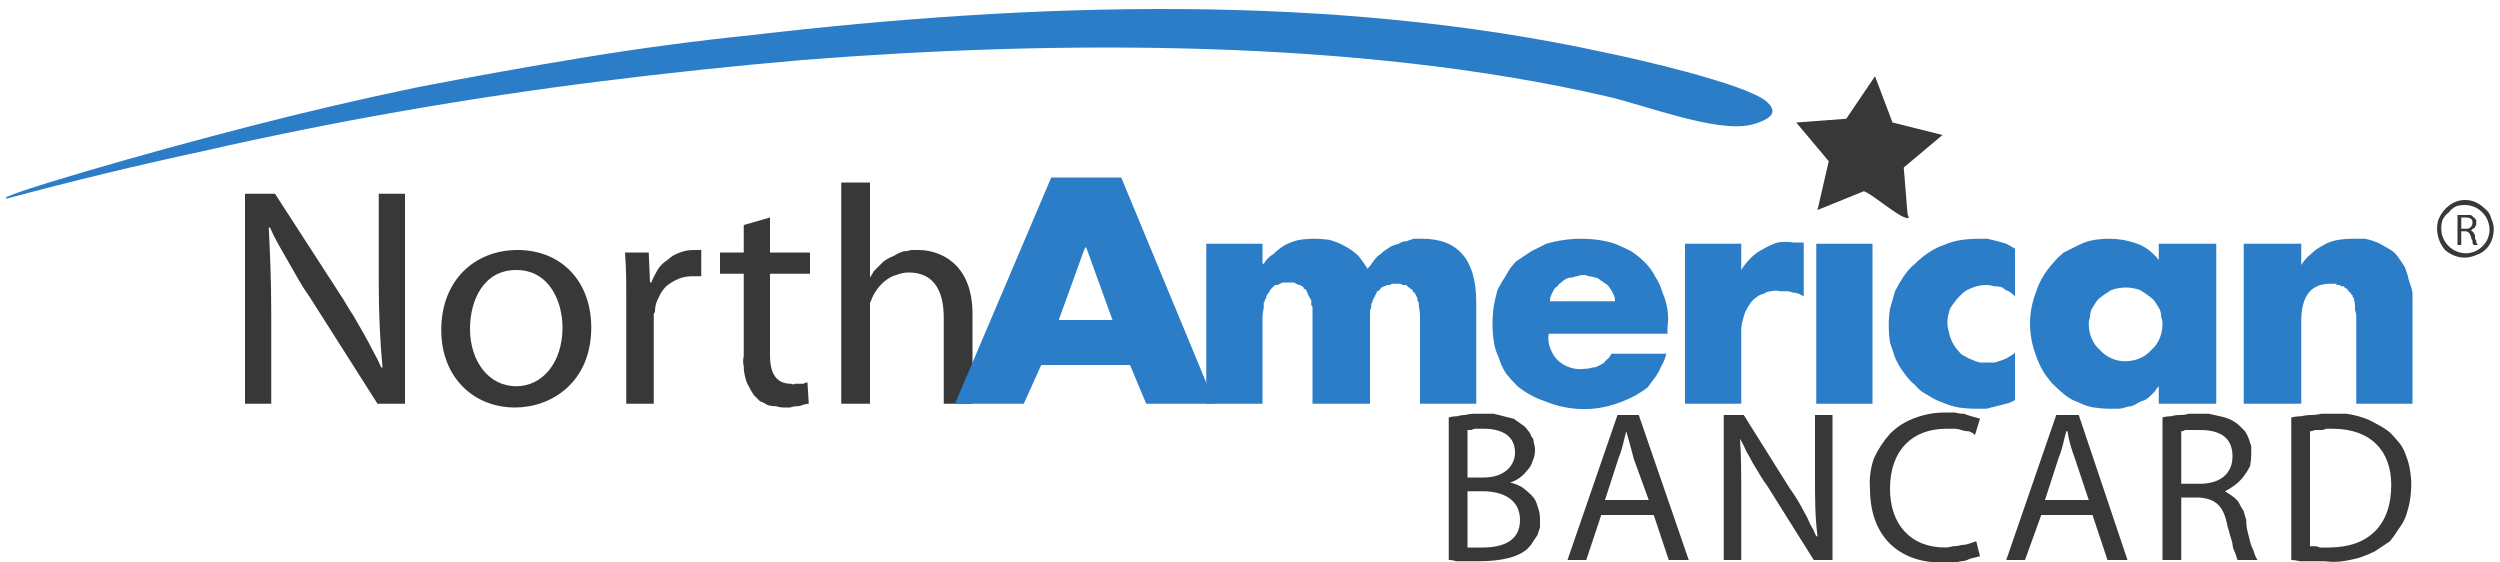
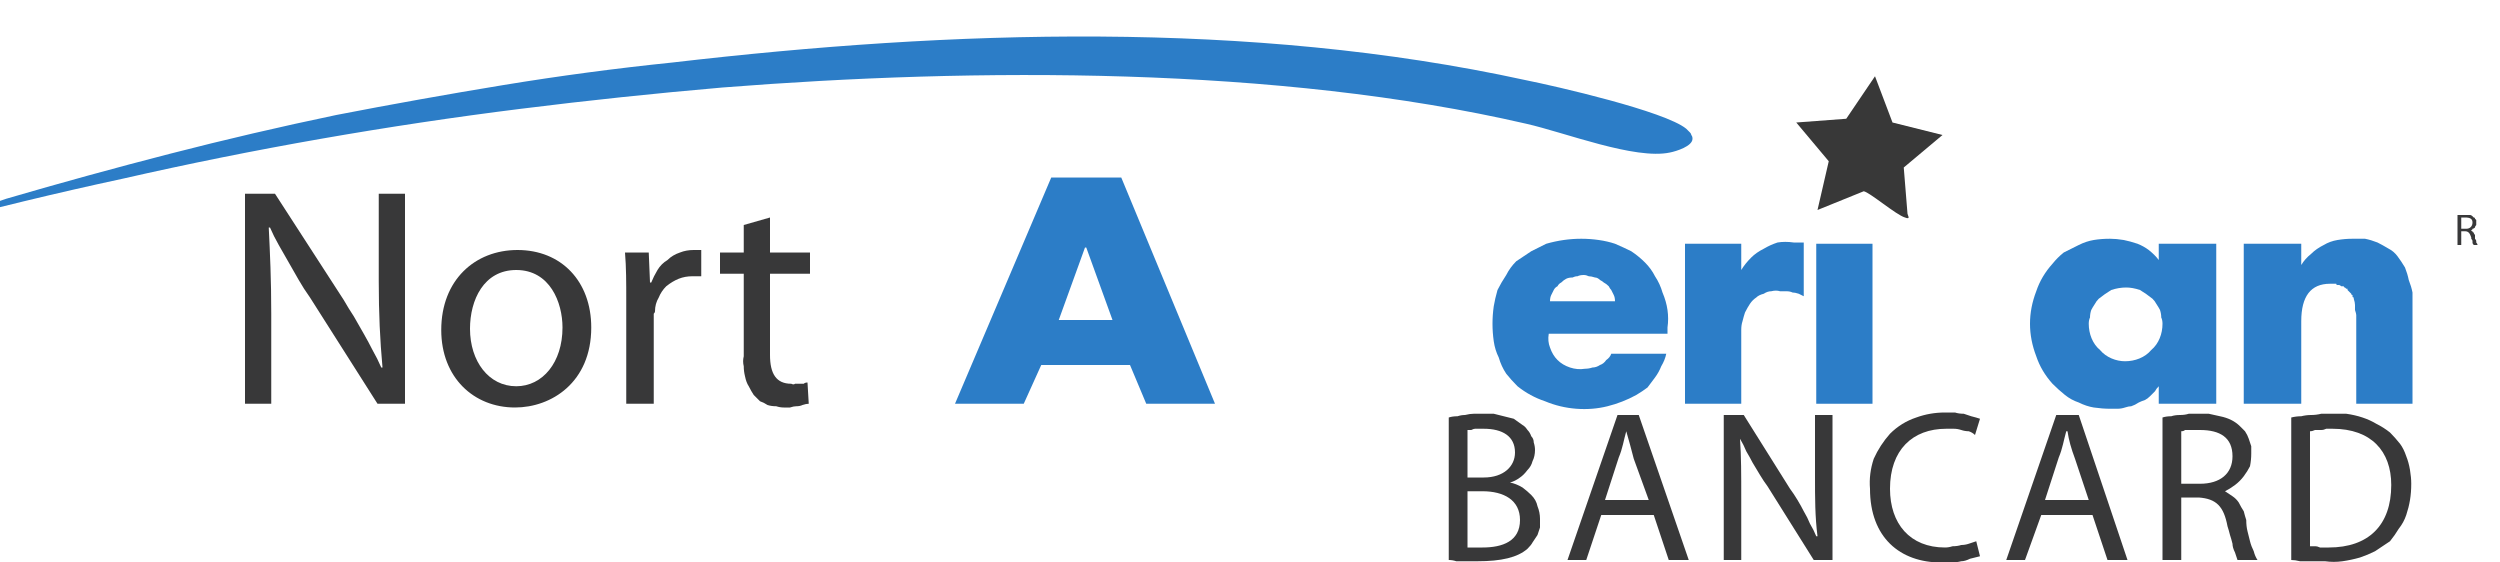
<svg xmlns="http://www.w3.org/2000/svg" version="1.2" viewBox="0 0 200 45" width="200" height="45">
  <defs>
    <clipPath clipPathUnits="userSpaceOnUse" id="cp1">
      <path d="m0-31h200v107.74h-200z" />
    </clipPath>
  </defs>
  <style>.a{fill:#383839}.b{fill:#2c7dc7}.c{fill:#383838}</style>
  <g clip-path="url(#cp1)">
    <path class="a" d="m19.6 32.3v-16.8h2.4l5.5 8.5q0.4 0.7 0.8 1.3 0.4 0.7 0.8 1.4 0.4 0.7 0.7 1.3 0.4 0.7 0.7 1.4h0.1c-0.2-2.2-0.3-4.3-0.3-6.9v-7h2.1v16.8h-2.2l-5.4-8.5q-0.5-0.7-0.9-1.4-0.4-0.7-0.8-1.4-0.4-0.7-0.8-1.4-0.4-0.7-0.7-1.4h-0.1c0.1 2.1 0.2 4.1 0.2 6.9v7.2z" />
    <path class="a" d="m47.3 26.2c0 4.4-3.2 6.4-6.1 6.4-3.3 0-5.9-2.4-5.9-6.2 0-4 2.7-6.4 6.1-6.4 3.5 0 5.9 2.5 5.9 6.2zm-9.7 0.1c0 2.6 1.5 4.6 3.7 4.6 2.1 0 3.7-1.9 3.7-4.7 0-2-1-4.6-3.7-4.6-2.6 0-3.7 2.4-3.7 4.7z" />
    <path class="a" d="m50.1 24c0-1.4 0-2.6-0.1-3.8h1.9l0.1 2.4h0.1q0.2-0.5 0.5-1 0.3-0.5 0.8-0.8 0.4-0.4 1-0.6 0.5-0.2 1.1-0.2 0.1 0 0.2 0 0 0 0.1 0 0.1 0 0.2 0 0 0 0.1 0v2.1q-0.1 0-0.2 0-0.1 0-0.2 0 0 0-0.1 0-0.1 0-0.2 0-0.6 0-1.1 0.2-0.5 0.2-1 0.6-0.4 0.4-0.6 0.9-0.3 0.5-0.3 1.1 0 0.1-0.1 0.2 0 0.1 0 0.3 0 0.1 0 0.2 0 0.1 0 0.3v6.4h-2.2z" />
    <path class="a" d="m61.6 17.4v2.8h3.2v1.7h-3.2v6.5c0 1.5 0.5 2.3 1.7 2.3q0.2 0.1 0.3 0 0.2 0 0.4 0 0.1 0 0.3 0 0.1-0.1 0.3-0.1l0.1 1.7q-0.2 0-0.5 0.1-0.2 0.1-0.5 0.1-0.2 0-0.5 0.1-0.2 0-0.5 0-0.3 0-0.6-0.1-0.4 0-0.7-0.1-0.3-0.2-0.6-0.3-0.2-0.2-0.5-0.5-0.2-0.3-0.4-0.7-0.2-0.3-0.3-0.8-0.1-0.4-0.1-0.8-0.1-0.4 0-0.8v-6.6h-1.9v-1.7h1.9v-2.2z" />
-     <path class="a" d="m67.3 14.6h2.3v7.6q0.2-0.3 0.3-0.5 0.2-0.2 0.4-0.4 0.2-0.2 0.4-0.4 0.3-0.2 0.5-0.3 0.3-0.1 0.6-0.3 0.2-0.1 0.5-0.2 0.3 0 0.6-0.1 0.3 0 0.6 0c1.6 0 4.3 1 4.3 5.1v7.2h-2.3v-6.9c0-2-0.7-3.6-2.8-3.6q-0.5 0-1 0.2-0.4 0.1-0.8 0.4-0.4 0.3-0.7 0.7-0.3 0.4-0.5 0.9 0 0.1-0.1 0.2 0 0.2 0 0.3 0 0.1 0 0.3 0 0.1 0 0.2v7.3h-2.3z" />
    <path class="a" d="m115.9 33.4q0.3-0.1 0.7-0.1 0.3-0.1 0.6-0.1 0.4-0.1 0.7-0.1 0.4 0 0.7 0 0.4 0 0.9 0 0.4 0.1 0.8 0.2 0.4 0.1 0.8 0.2 0.3 0.2 0.7 0.5 0.2 0.1 0.4 0.4 0.2 0.2 0.3 0.5 0.2 0.2 0.2 0.5 0.1 0.3 0.1 0.6 0 0.5-0.2 0.9-0.1 0.4-0.4 0.7-0.3 0.4-0.6 0.6-0.4 0.3-0.8 0.4 0.5 0.1 1 0.4 0.4 0.3 0.7 0.6 0.4 0.4 0.5 0.9 0.2 0.5 0.2 1 0 0.4 0 0.7-0.1 0.3-0.2 0.6-0.2 0.3-0.4 0.6-0.1 0.2-0.4 0.5c-0.8 0.7-2.1 1-4 1q-0.3 0-0.6 0-0.3 0-0.6 0-0.3 0-0.5 0-0.3-0.1-0.6-0.1zm1.5 4.8h1.3c1.6 0 2.5-0.9 2.5-2 0-1.3-1-1.9-2.5-1.9q-0.2 0-0.3 0-0.2 0-0.4 0-0.1 0-0.3 0.1-0.2 0-0.3 0zm0 5.6q0.1 0 0.3 0 0.1 0 0.3 0 0.2 0 0.3 0 0.2 0 0.3 0c1.6 0 3-0.5 3-2.2 0-1.6-1.3-2.3-3-2.3h-1.2z" />
    <path class="a" d="m128.1 41.2l-1.2 3.6h-1.5l4-11.6h1.7l4 11.6h-1.6l-1.2-3.6zm3.8-1.2l-1.2-3.3c-0.2-0.8-0.4-1.5-0.6-2.2-0.2 0.7-0.3 1.4-0.6 2.1l-1.1 3.4z" />
    <path class="a" d="m137.9 44.8v-11.6h1.6l3.7 5.9q0.3 0.4 0.6 0.9 0.3 0.5 0.5 0.9 0.3 0.5 0.5 1 0.3 0.5 0.5 1h0.1c-0.2-1.6-0.2-3-0.2-4.8v-4.9h1.4v11.6h-1.5l-3.7-5.9q-0.3-0.4-0.6-0.9-0.3-0.5-0.6-1-0.2-0.4-0.5-0.9-0.2-0.5-0.5-1c0.1 1.4 0.1 2.8 0.1 4.8v4.9z" />
    <path class="a" d="m158.4 44.5q-0.4 0.1-0.8 0.2-0.4 0.2-0.7 0.2-0.4 0.1-0.8 0.1-0.4 0-0.8 0c-3.3 0-5.7-2-5.7-5.9q-0.1-1.2 0.3-2.4 0.5-1.1 1.3-2 0.9-0.9 2.1-1.3 1.1-0.4 2.3-0.4 0.4 0 0.8 0 0.3 0.1 0.7 0.1 0.3 0.1 0.6 0.2 0.4 0.1 0.7 0.2l-0.4 1.3q-0.2-0.2-0.5-0.3-0.3 0-0.6-0.1-0.3-0.1-0.6-0.1-0.3 0-0.6 0c-2.7 0-4.5 1.7-4.5 4.8 0 2.8 1.6 4.7 4.4 4.7q0.3 0 0.6-0.1 0.4 0 0.7-0.1 0.3 0 0.6-0.1 0.3-0.1 0.6-0.2z" />
    <path class="a" d="m163.3 41.2l-1.3 3.6h-1.5l4-11.6h1.8l3.9 11.6h-1.6l-1.2-3.6zm3.8-1.2l-1.1-3.3c-0.3-0.8-0.5-1.5-0.6-2.2h-0.1c-0.2 0.7-0.3 1.4-0.6 2.1l-1.1 3.4z" />
    <path class="a" d="m173 33.4q0.3-0.1 0.7-0.1 0.3-0.1 0.7-0.1 0.4 0 0.7-0.1 0.4 0 0.8 0 0.4 0 0.8 0 0.5 0.1 0.9 0.2 0.5 0.1 0.9 0.3 0.4 0.2 0.7 0.5 0.2 0.2 0.4 0.4 0.2 0.3 0.3 0.6 0.1 0.3 0.2 0.6 0 0.3 0 0.6 0 0.5-0.1 1-0.2 0.4-0.5 0.8-0.3 0.4-0.7 0.7-0.4 0.3-0.8 0.5 0.3 0.2 0.6 0.4 0.3 0.2 0.5 0.5 0.2 0.4 0.4 0.7 0.1 0.4 0.2 0.7 0 0.5 0.1 0.9 0.1 0.4 0.2 0.8 0.1 0.4 0.3 0.8 0.1 0.4 0.3 0.7h-1.6q-0.1-0.3-0.2-0.6-0.2-0.4-0.2-0.7-0.1-0.4-0.2-0.7-0.1-0.4-0.2-0.7c-0.3-1.6-0.9-2.2-2.3-2.3h-1.4v5h-1.5zm1.5 5.3h1.5c1.6 0 2.6-0.8 2.6-2.2 0-1.5-1-2.1-2.6-2.1q-0.2 0-0.4 0-0.2 0-0.4 0-0.2 0-0.4 0-0.1 0.1-0.3 0.1z" />
    <path class="a" d="m183.3 33.4q0.4-0.1 0.8-0.1 0.4-0.1 0.8-0.1 0.4 0 0.8-0.1 0.4 0 0.8 0 0.6 0 1.2 0 0.7 0.1 1.3 0.3 0.6 0.2 1.1 0.5 0.6 0.3 1.1 0.7 0.4 0.4 0.8 0.9 0.3 0.4 0.5 1 0.2 0.5 0.3 1.1 0.1 0.6 0.1 1.1 0 0.7-0.1 1.3-0.1 0.6-0.3 1.2-0.2 0.6-0.6 1.1-0.3 0.5-0.7 1-0.6 0.4-1.2 0.8-0.6 0.3-1.2 0.5-0.7 0.2-1.4 0.3-0.7 0.1-1.4 0-0.3 0-0.7 0-0.3 0-0.6 0-0.4 0-0.7 0-0.4-0.1-0.7-0.1zm1.5 10.3q0.2 0 0.4 0 0.2 0 0.4 0.1 0.1 0 0.3 0 0.2 0 0.4 0c3.2 0 5-1.8 5-5 0-2.7-1.6-4.5-4.7-4.5q-0.3 0-0.5 0-0.2 0.1-0.4 0.1-0.3 0-0.5 0-0.2 0.1-0.4 0.1z" />
    <path class="a" d="m196.6 17.2q0.1 0 0.2 0 0.1 0 0.1 0 0.1 0 0.2 0 0 0 0.1 0 0.1 0 0.2 0 0.1 0 0.2 0 0.1 0 0.2 0.1 0 0 0.1 0.1 0.1 0 0.1 0.1 0 0 0.1 0.1 0 0 0 0.1 0 0.1 0 0.1 0 0.1 0 0.2-0.1 0.1-0.1 0.2-0.1 0.1-0.2 0.1 0 0.1-0.1 0.1 0 0.1 0.1 0.1 0 0.1 0.1 0.1 0 0.1 0.1 0.2 0 0 0 0.1 0 0.1 0 0.2 0.1 0.1 0.1 0.2 0 0 0 0.1 0.1 0.1 0.1 0.2h-0.3q-0.1-0.1-0.1-0.2 0 0 0-0.1 0-0.1-0.1-0.2 0 0 0-0.1c-0.1-0.3-0.2-0.5-0.5-0.5h-0.3v1.1h-0.3zm0.3 1.1h0.4c0.3 0 0.5-0.2 0.5-0.5 0-0.3-0.2-0.4-0.6-0.4q0 0 0 0-0.1 0-0.1 0 0 0-0.1 0 0 0-0.1 0z" />
    <path class="b" d="m90.4 29.2h-7.1l-1.4 3.1h-5.5l7.7-18.1h5.6l7.5 18.1h-5.5zm-1.4-3.6l-2.1-5.8h-0.1l-2.1 5.8z" />
-     <path class="b" d="m101 19.5v1.6h0.1q0.3-0.5 0.8-0.8 0.4-0.4 0.9-0.7 0.6-0.3 1.1-0.4 0.6-0.1 1.2-0.1 0.7 0 1.3 0.1 0.7 0.2 1.2 0.5 0.6 0.3 1.1 0.8 0.4 0.5 0.7 1 0.2-0.2 0.4-0.5 0.2-0.3 0.4-0.5 0.3-0.2 0.5-0.4 0.3-0.2 0.6-0.4 0.2-0.1 0.6-0.2 0.3-0.2 0.6-0.2 0.3-0.1 0.6-0.2 0.3 0 0.7 0 4.3 0 4.3 5.1v8.1h-4.5v-6.1q0-0.6 0-0.9 0-0.3-0.1-0.9 0-0.1 0-0.2-0.1-0.1-0.1-0.2 0-0.2-0.1-0.3 0-0.1-0.1-0.2 0-0.1-0.1-0.1-0.1-0.1-0.1-0.2-0.1-0.1-0.2-0.1 0-0.1-0.1-0.1-0.1-0.1-0.2-0.2-0.2 0-0.3 0-0.1-0.1-0.2-0.1-0.1 0-0.3 0-0.1 0-0.2 0-0.2 0-0.3 0.1-0.1 0-0.2 0-0.2 0.1-0.3 0.1-0.1 0.1-0.2 0.1-0.1 0.1-0.1 0.2-0.1 0-0.2 0.1-0.1 0.1-0.1 0.2-0.1 0.1-0.1 0.2-0.1 0.1-0.1 0.2-0.1 0.1-0.1 0.2 0 0.1-0.1 0.2 0 0.1 0 0.2 0 0.2-0.1 0.3 0 0.1 0 0.2 0 0.1 0 0.2 0 0.4 0 1v6.1h-4.6v-6.1q0-0.5 0-0.8 0-0.2 0-0.8 0-0.1-0.1-0.2 0-0.1 0-0.2 0-0.1 0-0.2-0.1-0.1-0.1-0.1 0-0.1-0.1-0.2 0-0.1-0.1-0.2 0 0 0-0.1-0.1-0.1-0.1-0.2-0.1-0.1-0.2-0.1 0-0.1-0.1-0.2-0.1 0-0.2-0.1 0 0-0.1 0-0.2-0.1-0.4-0.2-0.3 0-0.5 0-0.2 0-0.4 0-0.2 0.1-0.4 0.2-0.1 0-0.2 0-0.1 0.1-0.1 0.1-0.1 0.1-0.2 0.2 0 0-0.1 0.1 0 0.1-0.1 0.2 0 0.1-0.1 0.1 0 0.1-0.1 0.2 0 0.1 0 0.2-0.1 0-0.1 0.1 0 0.1-0.1 0.2 0 0.1 0 0.2 0 0.1 0 0.2-0.1 0.5-0.1 0.8 0 0.3 0 0.8v6.1h-4.5v-12.8z" />
    <path class="b" d="m133.4 26.2v0.5h-9.5q-0.1 0.6 0.1 1.1 0.2 0.6 0.6 1 0.4 0.4 1 0.6 0.6 0.2 1.2 0.1 0.3 0 0.6-0.1 0.3 0 0.6-0.2 0.3-0.1 0.5-0.4 0.3-0.2 0.4-0.5h4.4q-0.1 0.5-0.4 1-0.2 0.5-0.5 0.9-0.3 0.4-0.6 0.8-0.4 0.3-0.9 0.6-1.1 0.6-2.3 0.9-1.2 0.3-2.5 0.2-1.3-0.1-2.5-0.6-1.2-0.4-2.2-1.2-0.5-0.5-0.9-1-0.4-0.6-0.6-1.3-0.3-0.6-0.4-1.3-0.1-0.7-0.1-1.4 0-0.7 0.1-1.4 0.1-0.6 0.3-1.3 0.3-0.6 0.7-1.2 0.3-0.6 0.8-1.1 0.6-0.4 1.2-0.8 0.6-0.3 1.2-0.6 0.7-0.2 1.4-0.3 0.7-0.1 1.4-0.1 0.7 0 1.4 0.1 0.7 0.1 1.3 0.3 0.7 0.3 1.3 0.6 0.6 0.4 1.1 0.9 0.5 0.5 0.8 1.1 0.4 0.6 0.6 1.3 0.3 0.7 0.4 1.4 0.1 0.7 0 1.4zm-9.4-2.1h5.2q0-0.3-0.1-0.5-0.1-0.2-0.2-0.4-0.1-0.1-0.2-0.3-0.2-0.2-0.4-0.3-0.1-0.1-0.3-0.2-0.2-0.2-0.4-0.2-0.3-0.1-0.5-0.1-0.2-0.1-0.4-0.1-0.3 0-0.5 0.1-0.2 0-0.4 0.1-0.3 0-0.5 0.1-0.2 0.1-0.4 0.3-0.2 0.1-0.3 0.3-0.2 0.1-0.3 0.3-0.1 0.2-0.2 0.4-0.1 0.2-0.1 0.5z" />
    <path class="b" d="m139.3 19.5v2.1q0.3-0.5 0.8-1 0.4-0.4 1-0.7 0.5-0.3 1.1-0.5 0.6-0.1 1.3 0h0.8v4.3q-0.2-0.1-0.4-0.2-0.3-0.1-0.5-0.1-0.2-0.1-0.5-0.1-0.2 0-0.5 0-0.3-0.1-0.7 0-0.3 0-0.6 0.2-0.4 0.1-0.6 0.3-0.3 0.2-0.5 0.5-0.2 0.3-0.4 0.7-0.1 0.3-0.2 0.7-0.1 0.3-0.1 0.7 0 0.4 0 0.7v5.2h-4.5v-12.8z" />
    <path fill-rule="evenodd" class="b" d="m145.3 19.5h4.5v12.8h-4.5z" />
-     <path class="b" d="m161.2 19.9v3.8q-0.2-0.2-0.5-0.4-0.3-0.1-0.5-0.3-0.3-0.1-0.7-0.1-0.3-0.1-0.6-0.1c-0.6 0-1.2 0.2-1.7 0.5-0.5 0.4-0.9 0.9-1.2 1.4-0.2 0.6-0.3 1.2-0.1 1.8 0.1 0.6 0.4 1.2 0.8 1.6q0.2 0.3 0.5 0.4 0.3 0.2 0.6 0.3 0.2 0.1 0.6 0.2 0.3 0 0.6 0 0.3 0 0.6 0 0.3-0.1 0.6-0.2 0.3-0.1 0.6-0.3 0.2-0.1 0.4-0.3v3.8q-0.3 0.2-0.7 0.3-0.4 0.1-0.8 0.2-0.4 0.1-0.8 0.2-0.4 0-0.8 0-0.7 0-1.4-0.1-0.6-0.1-1.3-0.4-0.6-0.2-1.2-0.6-0.6-0.3-1-0.8-0.5-0.4-0.9-1-0.4-0.5-0.7-1.2-0.2-0.6-0.4-1.2-0.1-0.7-0.1-1.4 0-0.7 0.1-1.3 0.2-0.7 0.4-1.4 0.3-0.6 0.7-1.2 0.4-0.6 0.9-1 0.5-0.5 1.1-0.9 0.6-0.4 1.2-0.6 0.7-0.3 1.4-0.4 0.7-0.1 1.4-0.1 0.4 0 0.7 0 0.4 0.1 0.8 0.2 0.4 0.1 0.7 0.2 0.4 0.2 0.7 0.4z" />
    <path class="b" d="m177.3 19.5v12.8h-4.6v-1.4q-0.2 0.2-0.3 0.4-0.2 0.2-0.4 0.4-0.2 0.2-0.4 0.3-0.3 0.1-0.5 0.2-0.3 0.2-0.6 0.3-0.2 0-0.5 0.1-0.3 0.1-0.6 0.1-0.3 0-0.6 0-0.6 0-1.3-0.1-0.6-0.1-1.2-0.4-0.6-0.2-1.1-0.6-0.5-0.4-1-0.9-0.9-1-1.3-2.2-0.5-1.3-0.5-2.6 0-1.3 0.5-2.6 0.4-1.2 1.3-2.2 0.4-0.5 0.9-0.9 0.6-0.3 1.2-0.6 0.6-0.3 1.2-0.4 0.6-0.1 1.3-0.1 0.5 0 1.1 0.1 0.5 0.1 1.1 0.3 0.5 0.2 0.9 0.5 0.5 0.4 0.8 0.8v-1.3zm-5.1 4.4q-0.5-0.4-1-0.7-0.6-0.2-1.1-0.2-0.6 0-1.2 0.2-0.5 0.3-1 0.7-0.2 0.2-0.3 0.4-0.2 0.3-0.3 0.5-0.1 0.3-0.1 0.6-0.1 0.2-0.1 0.5c0 0.8 0.3 1.6 0.9 2.1 0.5 0.6 1.3 0.9 2 0.9 0.8 0 1.6-0.3 2.1-0.9 0.6-0.5 0.9-1.3 0.9-2.1q0-0.3-0.1-0.5 0-0.3-0.1-0.6-0.1-0.2-0.3-0.5-0.1-0.2-0.3-0.4z" />
    <path class="b" d="m184.1 19.5v1.7q0.3-0.5 0.8-0.9 0.4-0.4 1-0.7 0.5-0.3 1.1-0.4 0.6-0.1 1.2-0.1 0.5 0 1 0 0.5 0.1 1 0.3 0.4 0.2 0.9 0.5 0.4 0.2 0.7 0.6 0.3 0.4 0.6 0.9 0.2 0.5 0.3 1 0.2 0.5 0.3 1 0 0.5 0 1v7.9h-4.5v-7.1q0-0.1-0.1-0.4 0 0 0-0.1 0-0.1 0-0.1 0-0.1 0-0.1 0-0.1 0-0.1 0-0.2-0.1-0.5 0 0 0-0.1-0.1 0-0.1-0.1 0 0 0-0.1-0.1 0-0.1-0.1-0.1-0.1-0.3-0.3 0 0 0-0.1-0.1 0-0.1 0-0.1-0.1-0.1-0.1-0.1 0-0.1-0.1-0.1 0-0.1 0-0.1 0-0.1 0-0.1-0.1-0.2-0.1 0 0-0.1 0-0.1 0-0.1-0.1-0.1 0-0.2 0-0.1 0-0.1 0-0.1 0-0.2 0-2.3 0-2.3 3v6.6h-4.6v-12.8z" />
-     <path class="b" d="m0.5 15.9c-0.1-0.2 0.3-0.2 0.4-0.3 1.9-0.7 4-1.3 6-1.9q6.5-1.9 13.1-3.6 6.6-1.7 13.3-3.1 6.7-1.3 13.4-2.4 6.7-1.1 13.5-1.8c22.3-2.6 46.2-3.4 68.2 1.4 2.5 0.5 11.2 2.5 12.9 3.9q0.1 0.1 0.2 0.2 0 0 0.1 0.1 0.1 0.1 0.1 0.2 0.1 0.1 0.1 0.3c0 0.6-1.3 1-1.8 1.1-2.8 0.6-8.4-1.6-11.5-2.3-19.9-4.6-44-4.5-64.3-2.9q-8.1 0.7-16.1 1.7-8 1-16 2.4-8 1.4-15.9 3.2-7.9 1.7-15.7 3.8z" />
+     <path class="b" d="m0.5 15.9q6.5-1.9 13.1-3.6 6.6-1.7 13.3-3.1 6.7-1.3 13.4-2.4 6.7-1.1 13.5-1.8c22.3-2.6 46.2-3.4 68.2 1.4 2.5 0.5 11.2 2.5 12.9 3.9q0.1 0.1 0.2 0.2 0 0 0.1 0.1 0.1 0.1 0.1 0.2 0.1 0.1 0.1 0.3c0 0.6-1.3 1-1.8 1.1-2.8 0.6-8.4-1.6-11.5-2.3-19.9-4.6-44-4.5-64.3-2.9q-8.1 0.7-16.1 1.7-8 1-16 2.4-8 1.4-15.9 3.2-7.9 1.7-15.7 3.8z" />
    <path class="c" d="m155.4 10.8l-3.1 2.6c0.1 1.3 0.2 2.5 0.3 3.7 0 0.1 0.3 0.5-0.2 0.3-0.7-0.2-2.8-2-3.3-2.1l-3.7 1.5 0.9-3.9-2.6-3.1 4-0.3 2.3-3.4 1.4 3.7z" />
-     <path class="a" d="m197.2 16c-0.9 0-1.7 0.6-2.1 1.5-0.3 0.8-0.1 1.8 0.5 2.5 0.7 0.6 1.6 0.8 2.5 0.4 0.9-0.3 1.4-1.1 1.4-2.1q0-0.4-0.2-0.8-0.1-0.5-0.5-0.8-0.3-0.3-0.7-0.5-0.4-0.2-0.9-0.2zm0 0.4c0.8 0 1.5 0.5 1.8 1.2 0.3 0.7 0.2 1.5-0.4 2.1-0.6 0.6-1.4 0.7-2.1 0.4-0.7-0.3-1.2-1-1.2-1.8q0-0.4 0.1-0.7 0.2-0.4 0.5-0.6 0.2-0.3 0.6-0.5 0.3-0.1 0.7-0.1z" />
  </g>
</svg>